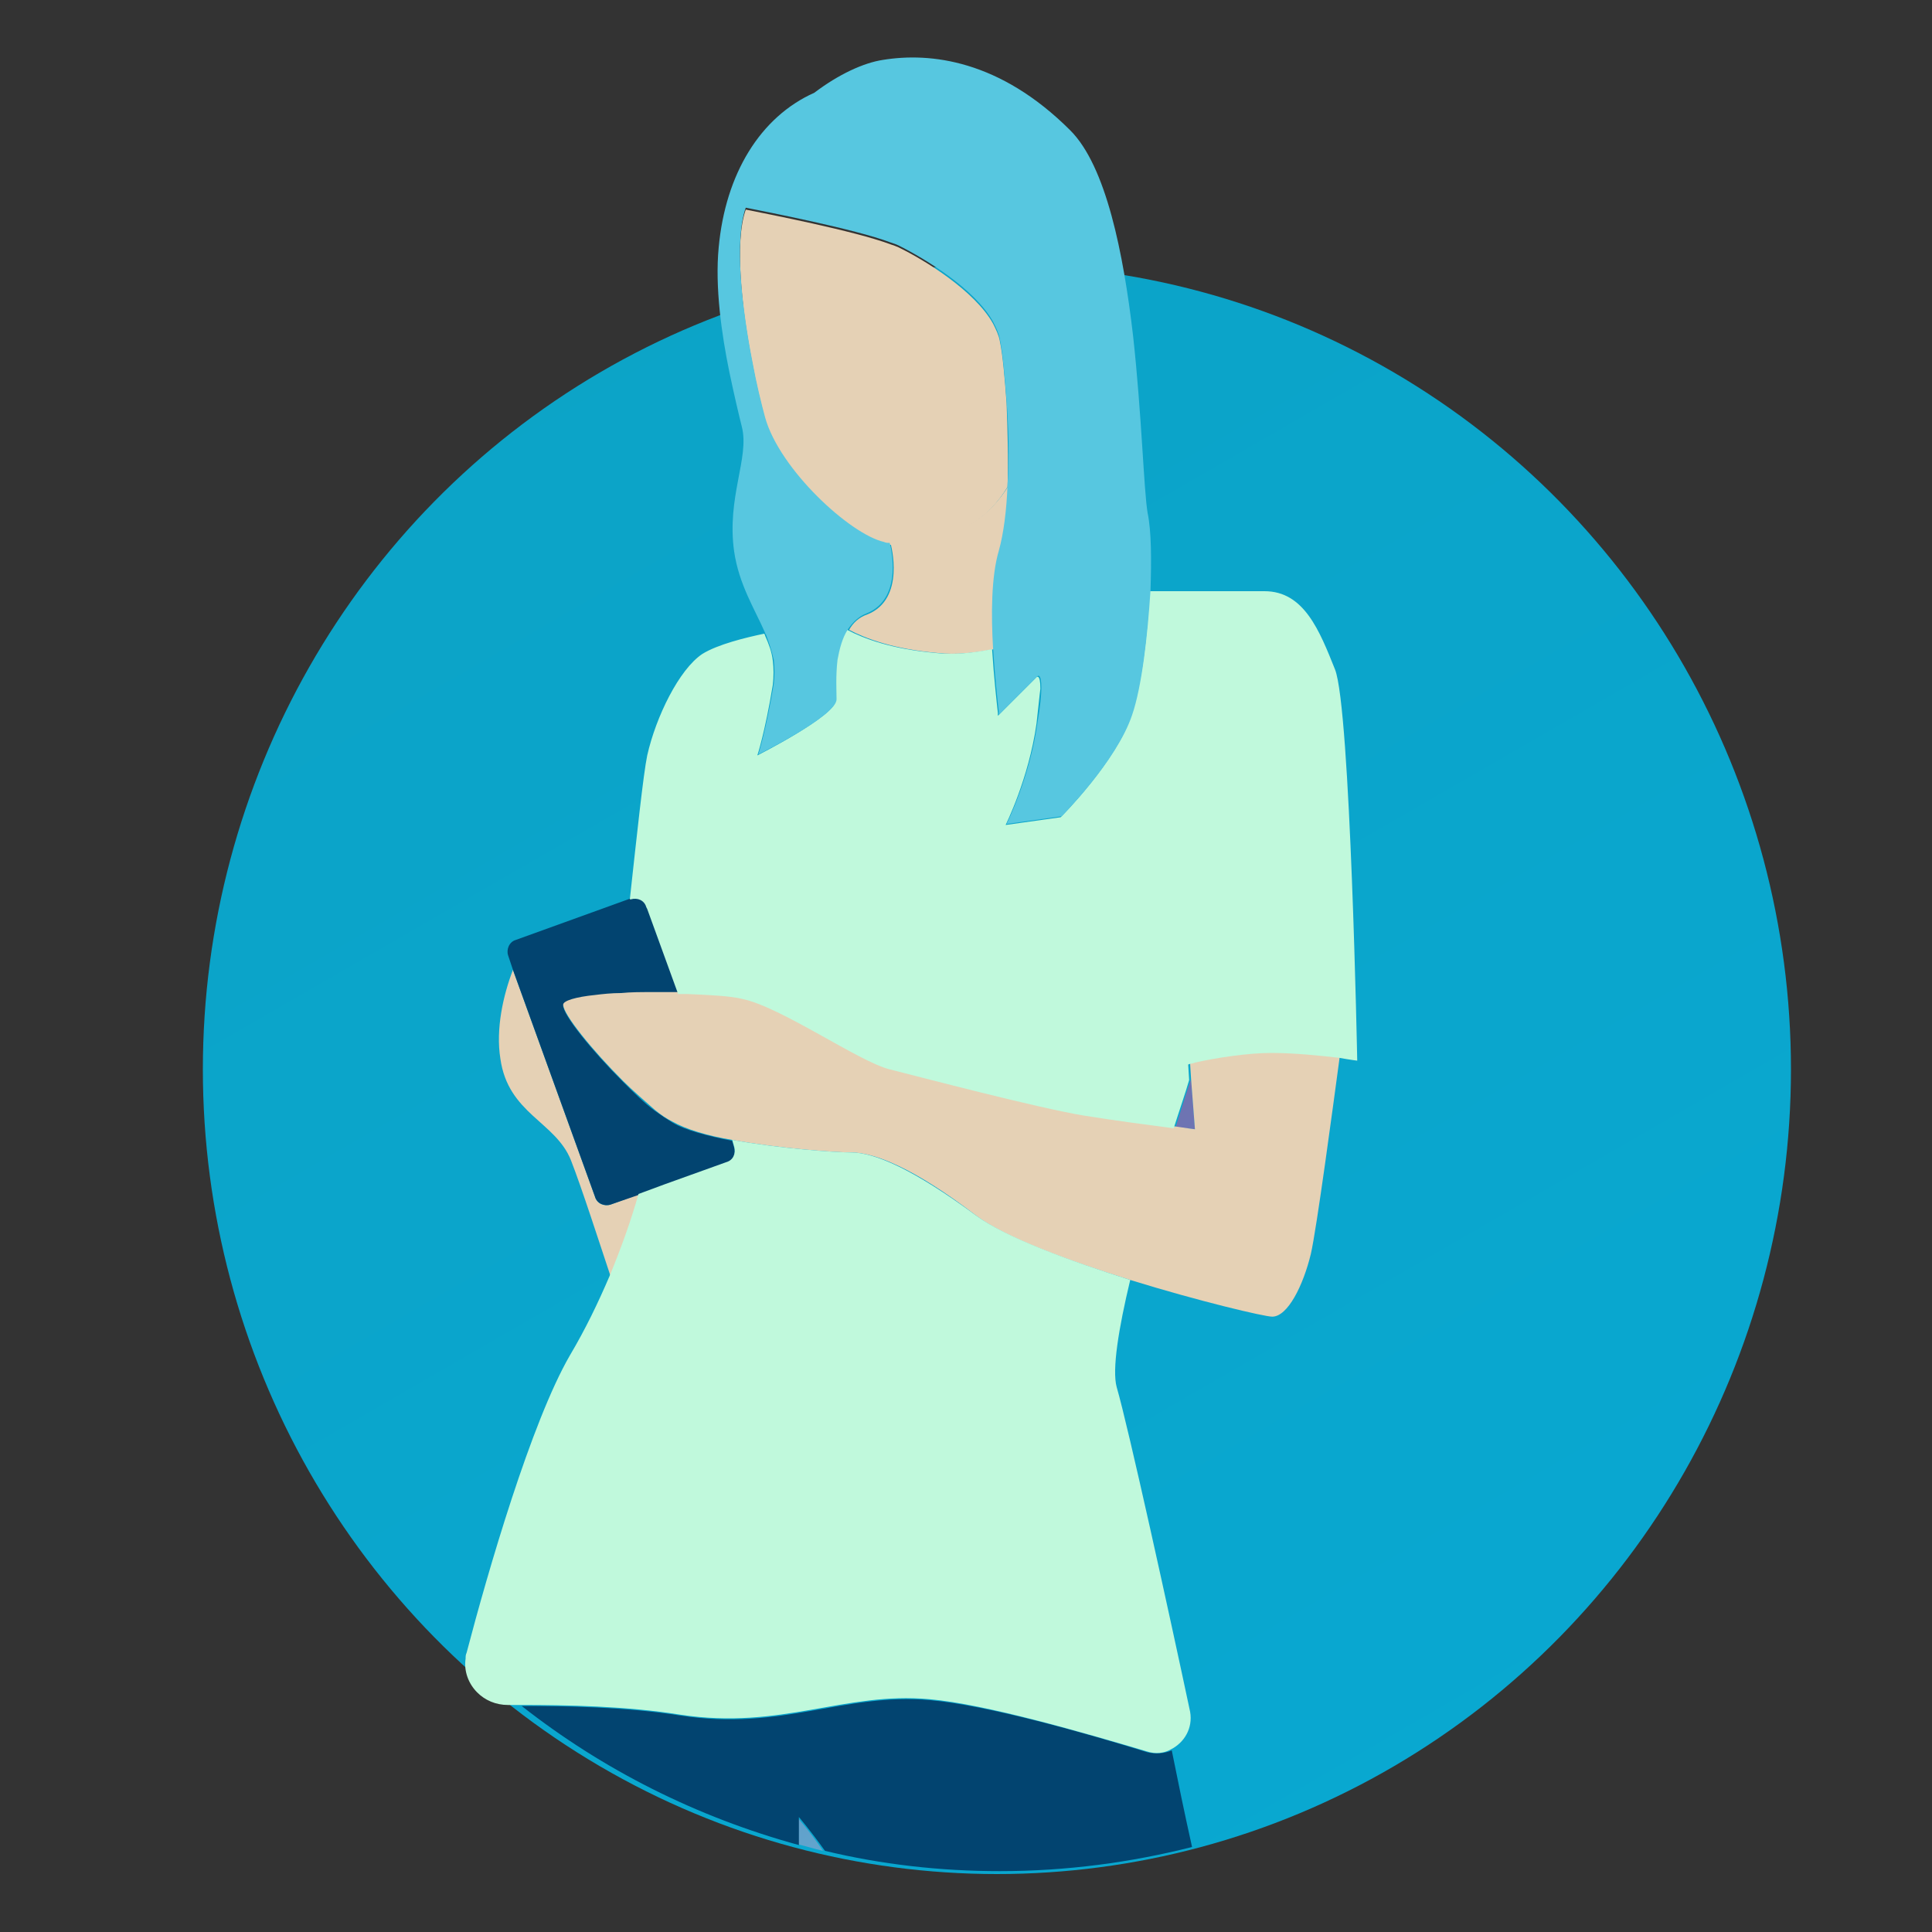
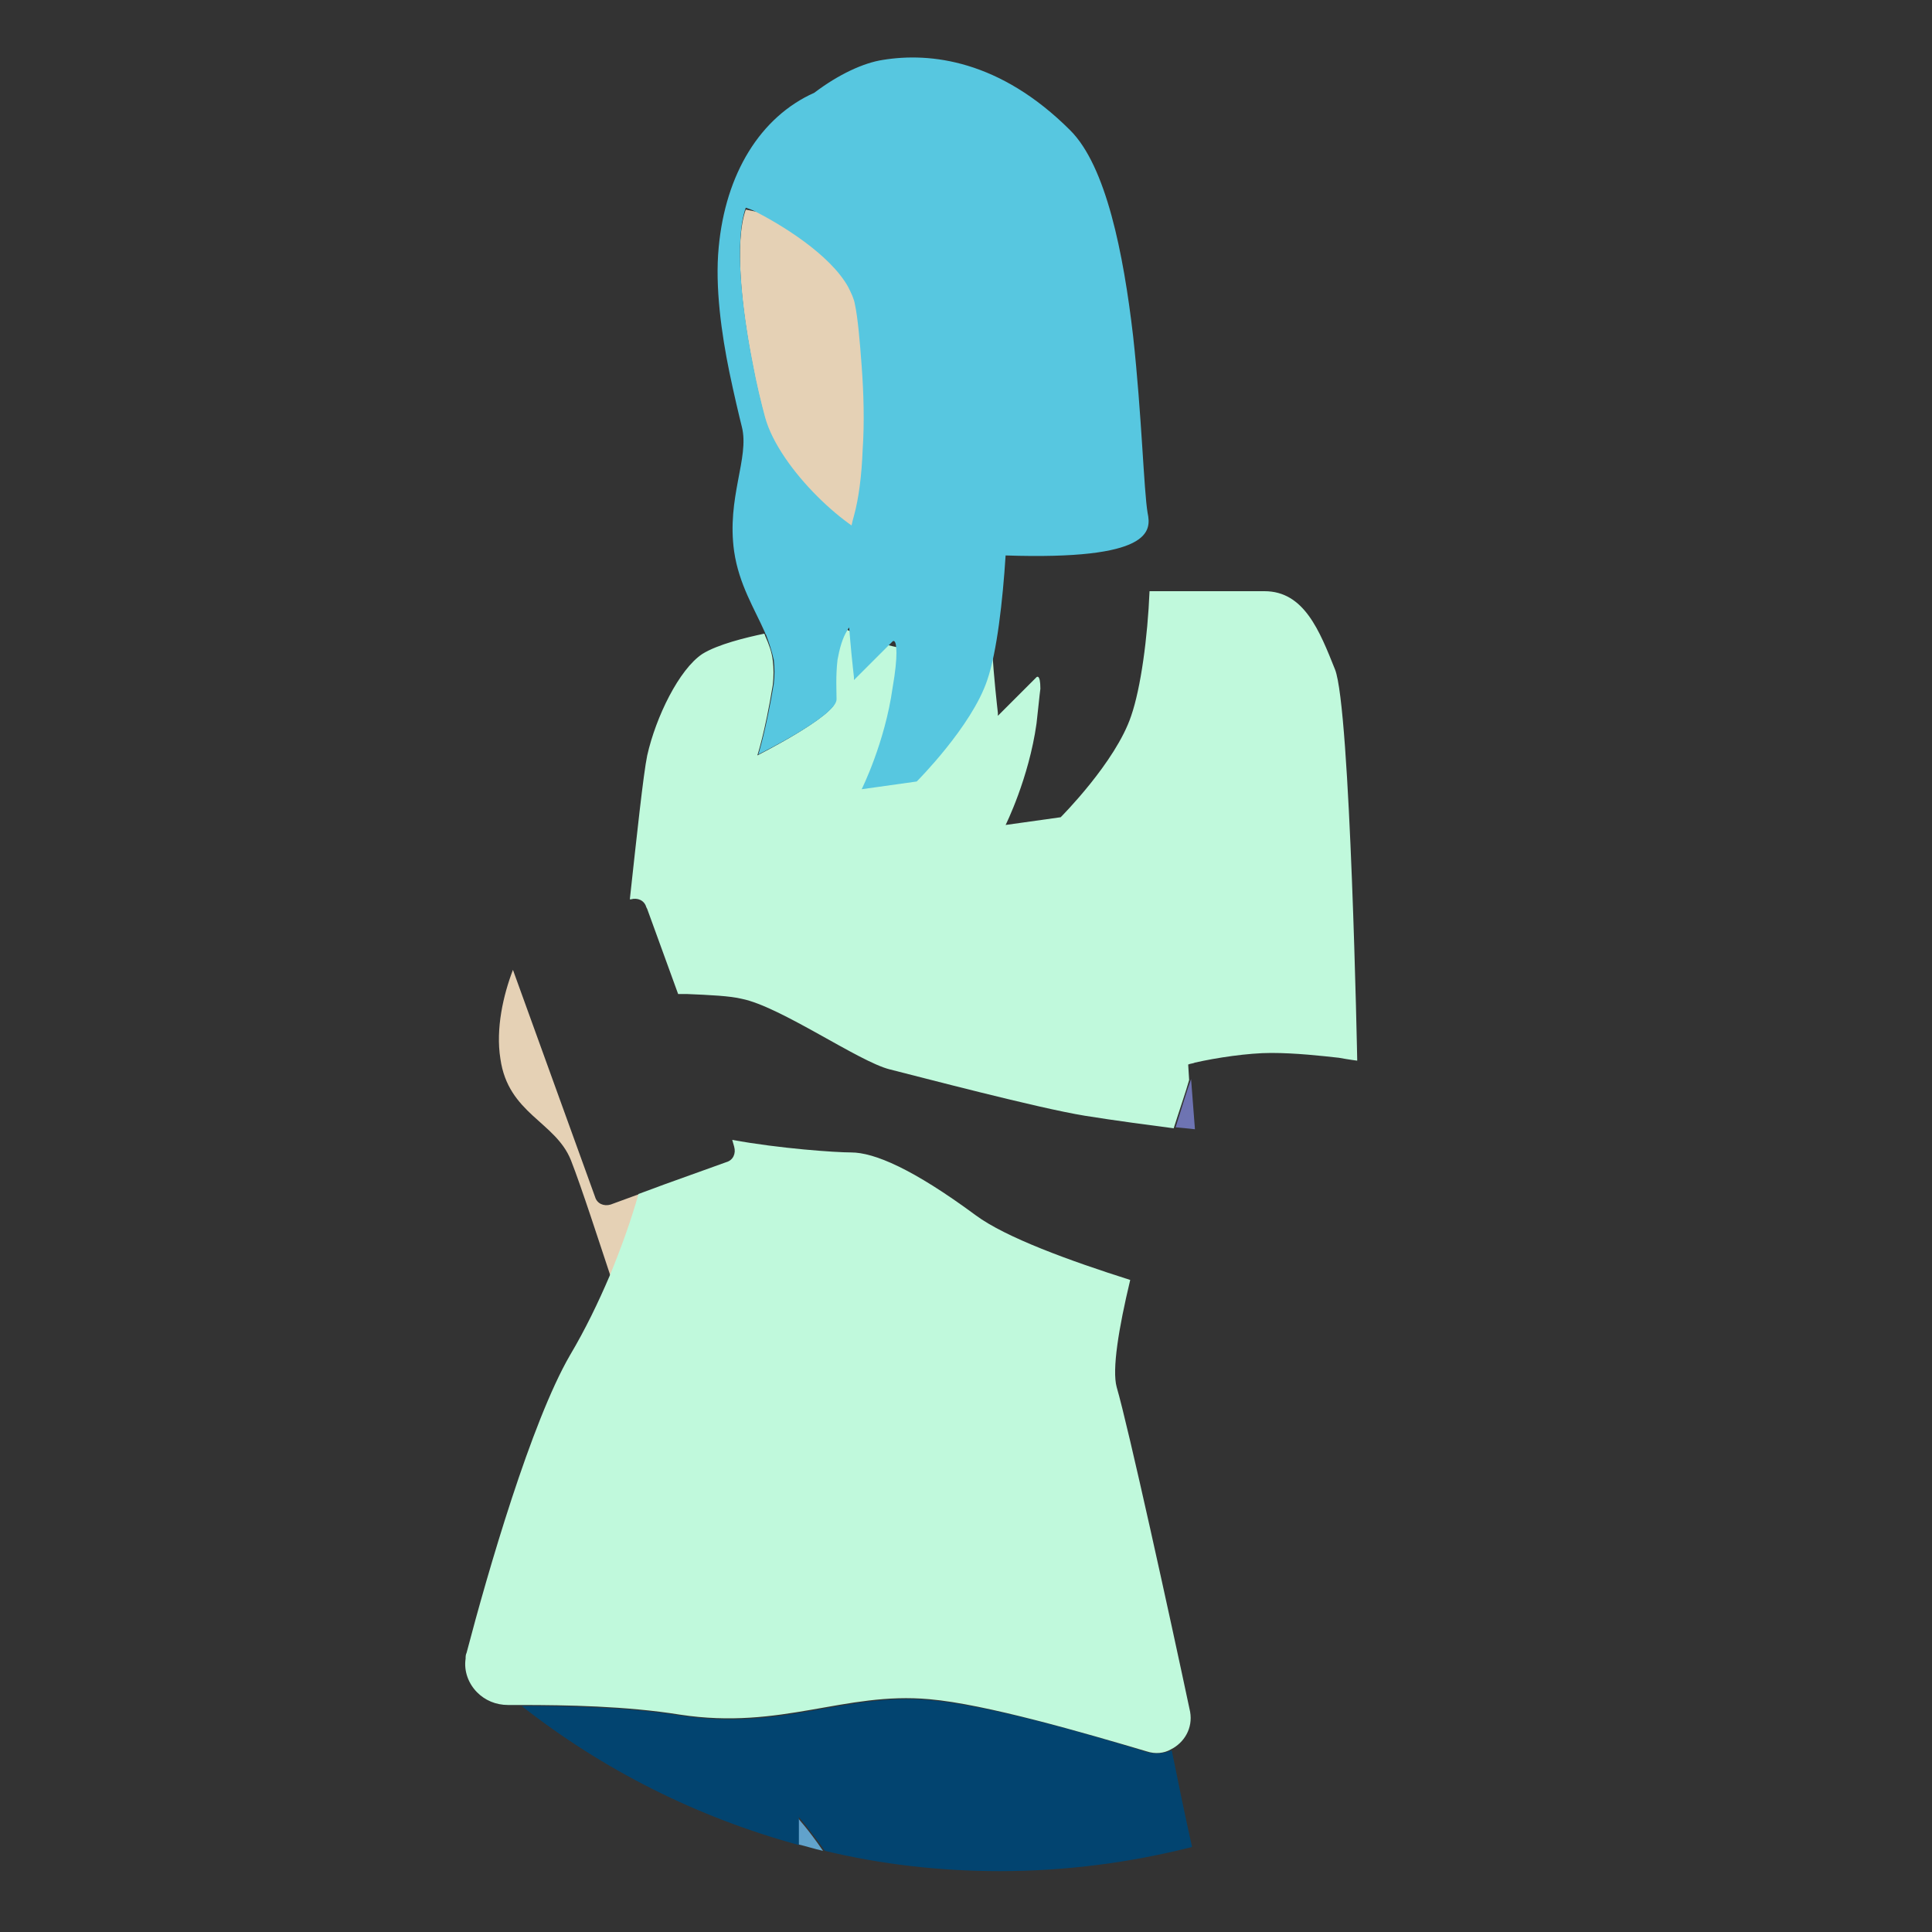
<svg xmlns="http://www.w3.org/2000/svg" version="1.1" id="Layer_1" x="0px" y="0px" viewBox="0 0 200 200" style="enable-background:new 0 0 200 200;" xml:space="preserve">
  <rect x="0" y="0" width="200" height="200" fill="#333333" stroke="none" />
  <style type="text/css">
	.st0{fill:url(#SVGID_1_);}
	.st1{fill:url(#SVGID_2_);}
	.st2{fill:url(#SVGID_3_);}
	.st3{fill:#E5D1B5;}
	.st4{fill:#024470;}
	.st5{fill:#C0F9DC;}
	.st6{fill:#57C7E0;}
</style>
  <linearGradient id="SVGID_1_" gradientUnits="userSpaceOnUse" x1="29.793" y1="521.481" x2="194.5" y2="806.761" gradientTransform="matrix(1 0 0 1 0 -538)">
    <stop offset="5.405406e-03" style="stop-color:#0da2c4" />
    <stop offset="1" style="stop-color:#07aad6" />
  </linearGradient>
-   <ellipse class="st0" cx="103.2" cy="110.7" rx="82.2" ry="83.3" />
  <linearGradient id="SVGID_2_" gradientUnits="userSpaceOnUse" x1="77.382" y1="36.137" x2="157.411" y2="174.752">
    <stop offset="5.405406e-03" style="stop-color:#745BA5" />
    <stop offset="0.26" style="stop-color:#735EA7" />
    <stop offset="0.443" style="stop-color:#7167AC" />
    <stop offset="0.603" style="stop-color:#6D77B4" />
    <stop offset="0.75" style="stop-color:#678DC0" />
    <stop offset="0.888" style="stop-color:#5FAAD0" />
    <stop offset="1" style="stop-color:#57C7E0" />
  </linearGradient>
  <path class="st1" d="M123.7,116.9l-0.4-5.2c-0.5,1.4-1,3.1-1.6,5C122.9,116.8,123.7,116.9,123.7,116.9z" />
  <linearGradient id="SVGID_3_" gradientUnits="userSpaceOnUse" x1="15.059" y1="72.119" x2="95.089" y2="210.733">
    <stop offset="5.405406e-03" style="stop-color:#745BA5" />
    <stop offset="0.26" style="stop-color:#735EA7" />
    <stop offset="0.443" style="stop-color:#7167AC" />
    <stop offset="0.603" style="stop-color:#6D77B4" />
    <stop offset="0.75" style="stop-color:#678DC0" />
    <stop offset="0.888" style="stop-color:#5FAAD0" />
    <stop offset="1" style="stop-color:#57C7E0" />
  </linearGradient>
  <path class="st2" d="M82.5,190.9c0.9,0.2,1.8,0.5,2.7,0.7c-1.5-2.2-2.7-3.5-2.7-3.5S82.5,189.1,82.5,190.9z" />
  <path class="st3" d="M63.2,124.7c-0.7,0.2-1.4-0.1-1.6-0.8l-8.5-23.5c-1,2.6-1.8,6.1-1.3,9.2c0.8,5.7,5.7,6.5,7.3,10.5  c1.1,2.8,3,8.7,4.1,12c1.2-2.9,2.2-5.8,3-8.5L63.2,124.7z" />
  <g>
    <path class="st4" d="M121.3,181.2c-0.7,0.3-1.6,0.4-2.5,0.2c-6.4-2-16.7-4.9-22.5-5.4c-8.9-0.8-15.3,3.2-25.8,1.6   c-5.6-0.9-11.9-1-16.5-1c8.4,6.6,18.1,11.5,28.7,14.4c0-1.8,0-2.9,0-2.9s1.2,1.4,2.7,3.5c5.8,1.4,11.9,2.1,18.1,2.1   c6.9,0,13.6-0.9,19.9-2.5C122.6,187.6,121.9,184.2,121.3,181.2z" />
-     <path class="st4" d="M63.2,124.7l2.9-1l2.7-1l6.4-2.3c0.7-0.2,1-1,0.8-1.6l-0.2-0.7c-2.5-0.5-4.9-1.1-6.2-1.9   c-0.5-0.3-1.1-0.7-1.8-1.2c-1.1-0.8-2.2-1.9-3.3-3c-3.2-3.2-6.2-6.9-6.2-7.9c0-0.5,1.4-0.8,3.3-1c0.8-0.1,1.7-0.2,2.7-0.2   c1,0,2-0.1,3.1-0.1c1,0,1.9,0,2.9,0l-3.2-8.8L67,93.8c-0.2-0.7-1-1-1.6-0.8l-0.1,0l-11.9,4.3c-0.7,0.2-1,1-0.8,1.6l0.5,1.5   l8.5,23.5C61.8,124.6,62.6,124.9,63.2,124.7z" />
  </g>
  <g>
-     <path class="st3" d="M102.9,67.2c-0.2-3.4-0.1-7.4,0.6-10.1c0.5-1.8,0.8-4.2,0.9-6.8c-1.8,2.9-5.2,6-12.2,6c0,0,1.6,5.7-2.4,7.3   c-0.9,0.3-1.5,0.9-1.9,1.6c1.7,0.9,4.6,2,9.2,2.4C98.9,67.8,100.9,67.6,102.9,67.2z" />
-     <path class="st3" d="M123.9,109.9c-0.3,0.1-0.5,0.1-0.7,0.2l0.1,1.6l0.4,5.2c0,0-0.8-0.1-2.1-0.3c-2.3-0.3-6.1-0.8-9.2-1.3   c-4.8-0.8-17-4-20.2-4.8c-3.2-0.8-11.3-6.5-15.3-7.3c-1.2-0.2-3.3-0.4-5.7-0.5c-0.3,0-0.6,0-0.9,0c-0.9,0-1.9,0-2.9,0   c-1.1,0-2.1,0-3.1,0.1c-1,0-1.9,0.1-2.7,0.2c-2,0.2-3.3,0.6-3.3,1c0,1,3,4.7,6.2,7.9c1.1,1.1,2.3,2.1,3.3,3   c0.6,0.5,1.2,0.9,1.8,1.2c1.4,0.8,3.7,1.5,6.2,1.9c4.9,0.9,10.7,1.3,12.3,1.3c2.4,0,6.5,1.6,12.9,6.5c3,2.3,9.6,4.7,16,6.7   c7.1,2.2,13.9,3.8,14.7,3.8c1.6,0,3.2-3.2,4-6.5c0.6-2.6,2.3-15.3,3-20.5c-1.8-0.2-4.5-0.5-7-0.5   C129.4,108.8,126.1,109.4,123.9,109.9z" />
-   </g>
+     </g>
  <g>
    <path class="st5" d="M115.6,143.6c-0.5-1.8,0.2-6.1,1.4-11.1c-6.3-2-12.9-4.4-16-6.7c-6.5-4.8-10.5-6.5-12.9-6.5   c-1.6,0-7.4-0.4-12.3-1.3l0.2,0.7c0.2,0.7-0.1,1.4-0.8,1.6l-6.4,2.3l-2.7,1c-0.8,2.8-1.8,5.6-3,8.5c-1.2,2.8-2.5,5.5-4.1,8.2   c-4,6.9-8.5,22.4-10.7,30.8c-0.1,0.2-0.1,0.4-0.1,0.6c-0.2,1.3,0.3,2.6,1.2,3.5c0.8,0.8,1.9,1.3,3.2,1.3c0.4,0,0.8,0,1.3,0   c4.7,0,10.9,0.1,16.5,1c10.5,1.6,17-2.4,25.8-1.6c5.8,0.5,16.1,3.5,22.5,5.4c0.9,0.3,1.8,0.2,2.5-0.2c1.4-0.7,2.3-2.2,2-3.9   C121.1,167.3,116.8,147.7,115.6,143.6z" />
    <path class="st5" d="M138.2,69.3c-1.6-4-3.2-8.1-7.3-8.1c0,0-10,0-11.9,0c-0.2,4.8-0.9,10-1.9,12.9c-1.6,4.8-7.3,10.5-7.3,10.5   l-5.7,0.8c0,0,2.4-4.8,3.2-10.5c0.2-1.7,0.3-2.9,0.4-3.6c0-1.6-0.4-1.2-0.4-1.2l-3.5,3.5l-0.5,0.5c0,0,0-0.1,0-0.3   c-0.1-0.9-0.4-3.5-0.6-6.6c-2,0.4-4,0.6-5.8,0.4c-4.6-0.4-7.5-1.5-9.2-2.4c-0.6,0.9-1,2.1-1.1,3.2c-0.3,1.7-0.1,3.4-0.1,4.1   c0,1.6-8.1,5.7-8.1,5.7s0.8-2.4,1.6-7.3c0.1-0.9,0.1-1.7,0-2.5c-0.1-0.9-0.4-1.7-0.8-2.6c0-0.1-0.1-0.2-0.1-0.2   c-1.9,0.4-4.8,1.1-6.4,2.1c-2.4,1.6-4.8,6.5-5.7,10.5c-0.4,1.9-1.1,8.5-1.8,14.9l0.1,0c0.7-0.2,1.4,0.1,1.6,0.8l0.1,0.2l3.2,8.8   c0.3,0,0.6,0,0.9,0c2.4,0.1,4.5,0.2,5.7,0.5c4,0.8,12.1,6.5,15.3,7.3c3.2,0.8,15.3,4,20.2,4.8c3.1,0.5,6.9,1,9.2,1.3   c0.6-1.9,1.2-3.6,1.6-5l-0.1-1.6c0.2-0.1,0.5-0.1,0.7-0.2c2.2-0.5,5.5-1,7.9-1c2.5,0,5.2,0.3,7,0.5c1.1,0.2,1.9,0.3,1.9,0.3   S139.8,73.3,138.2,69.3z" />
  </g>
  <g>
    <path class="st3" d="M103.5,35.3c-0.1-0.6-0.4-1.2-0.7-1.8c-1.9-3.4-7.1-6.6-9.8-7.9c-0.2-0.1-0.5-0.2-0.8-0.3   c-3.7-1.4-13-3.2-15-3.6c-1.2,3.4-0.4,10.4,0.7,16c0.4,2.2,0.9,4.2,1.3,5.7c1.5,5.3,8.8,12.1,12.3,12.9c0.2,0,0.4,0.1,0.6,0.1   c7,0,10.4-3,12.2-6c0.1-2.9,0-6-0.1-8.7C104,39,103.8,36.7,103.5,35.3z" />
  </g>
-   <path class="st6" d="M118.8,53.1c-0.4-2.4-0.6-10.1-1.5-18.3c-1-8.6-2.8-17.6-6.5-21.3c-7.3-7.3-14.5-8.1-19.4-7.3  c-2,0.3-4.6,1.5-7.1,3.4c-5.6,2.5-9.2,8.4-9.9,16c-0.4,4.1,0.3,9,1.1,12.9c0.5,2.4,1,4.5,1.3,5.7c0.8,3.2-1.6,7.3-0.8,12.9  c0.5,3.4,2.1,5.9,3.2,8.4c0,0.1,0.1,0.2,0.1,0.2c0.3,0.8,0.6,1.7,0.8,2.6c0.1,0.8,0.1,1.7,0,2.5c-0.8,4.8-1.6,7.3-1.6,7.3  s8.1-4,8.1-5.7c0-0.8-0.1-2.4,0.1-4.1c0.2-1.1,0.5-2.3,1.1-3.2c0.5-0.7,1.1-1.3,1.9-1.6c4-1.6,2.4-7.3,2.4-7.3c-0.2,0-0.4,0-0.6-0.1  c-3.5-0.8-10.8-7.5-12.3-12.9c-0.4-1.5-0.9-3.5-1.3-5.7c-1.1-5.6-1.9-12.6-0.7-16c2,0.4,11.3,2.2,15,3.6c0.3,0.1,0.6,0.2,0.8,0.3  c2.8,1.4,7.9,4.5,9.8,7.9c0.3,0.6,0.6,1.2,0.7,1.8c0.3,1.4,0.5,3.7,0.7,6.4c0.2,2.7,0.3,5.8,0.1,8.7c-0.1,2.6-0.4,5-0.9,6.8  c-0.8,2.7-0.8,6.7-0.6,10.1c0.2,3.1,0.5,5.7,0.6,6.6c0,0.2,0,0.3,0,0.3l0.5-0.5l3.5-3.5c0,0,0.4-0.4,0.4,1.2c0,0.7-0.1,1.9-0.4,3.6  c-0.8,5.7-3.2,10.5-3.2,10.5l5.7-0.8c0,0,5.7-5.7,7.3-10.5c1-2.9,1.6-8.2,1.9-12.9C119.2,58,119.2,55,118.8,53.1z" />
+   <path class="st6" d="M118.8,53.1c-0.4-2.4-0.6-10.1-1.5-18.3c-1-8.6-2.8-17.6-6.5-21.3c-7.3-7.3-14.5-8.1-19.4-7.3  c-2,0.3-4.6,1.5-7.1,3.4c-5.6,2.5-9.2,8.4-9.9,16c-0.4,4.1,0.3,9,1.1,12.9c0.5,2.4,1,4.5,1.3,5.7c0.8,3.2-1.6,7.3-0.8,12.9  c0.5,3.4,2.1,5.9,3.2,8.4c0,0.1,0.1,0.2,0.1,0.2c0.3,0.8,0.6,1.7,0.8,2.6c0.1,0.8,0.1,1.7,0,2.5c-0.8,4.8-1.6,7.3-1.6,7.3  s8.1-4,8.1-5.7c0-0.8-0.1-2.4,0.1-4.1c0.2-1.1,0.5-2.3,1.1-3.2c0.5-0.7,1.1-1.3,1.9-1.6c4-1.6,2.4-7.3,2.4-7.3c-0.2,0-0.4,0-0.6-0.1  c-3.5-0.8-10.8-7.5-12.3-12.9c-0.4-1.5-0.9-3.5-1.3-5.7c-1.1-5.6-1.9-12.6-0.7-16c0.3,0.1,0.6,0.2,0.8,0.3  c2.8,1.4,7.9,4.5,9.8,7.9c0.3,0.6,0.6,1.2,0.7,1.8c0.3,1.4,0.5,3.7,0.7,6.4c0.2,2.7,0.3,5.8,0.1,8.7c-0.1,2.6-0.4,5-0.9,6.8  c-0.8,2.7-0.8,6.7-0.6,10.1c0.2,3.1,0.5,5.7,0.6,6.6c0,0.2,0,0.3,0,0.3l0.5-0.5l3.5-3.5c0,0,0.4-0.4,0.4,1.2c0,0.7-0.1,1.9-0.4,3.6  c-0.8,5.7-3.2,10.5-3.2,10.5l5.7-0.8c0,0,5.7-5.7,7.3-10.5c1-2.9,1.6-8.2,1.9-12.9C119.2,58,119.2,55,118.8,53.1z" />
</svg>